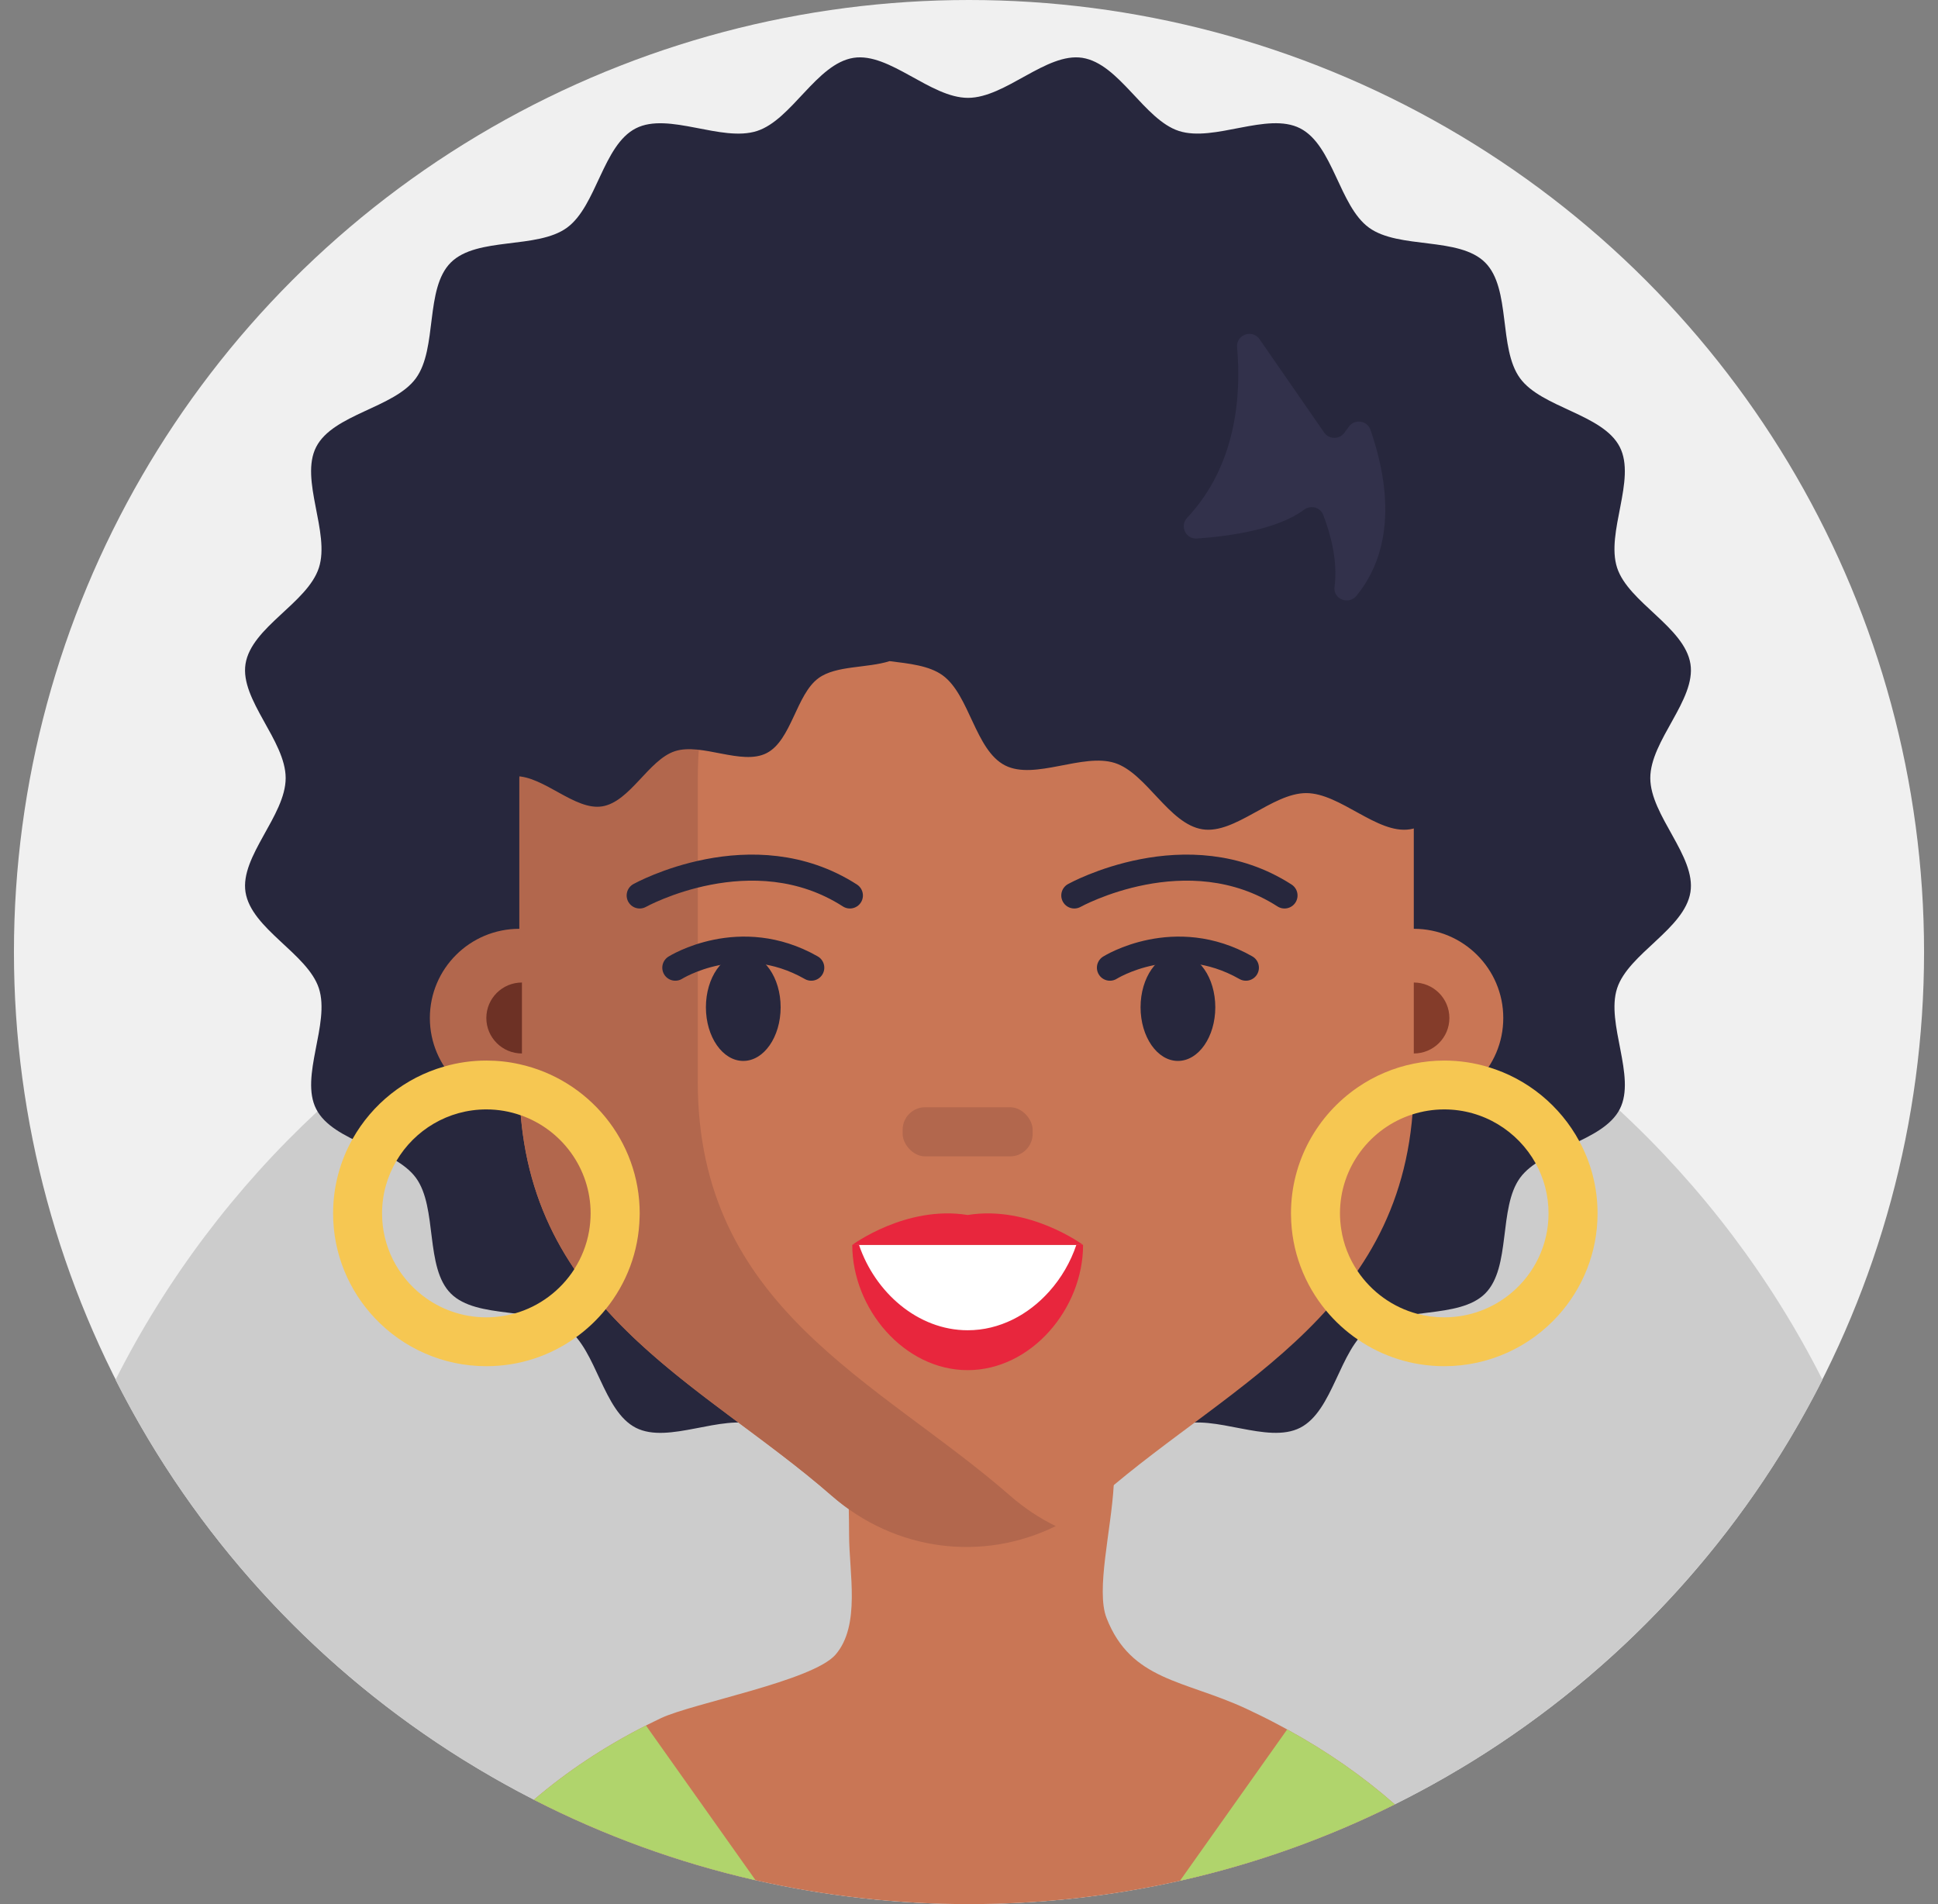
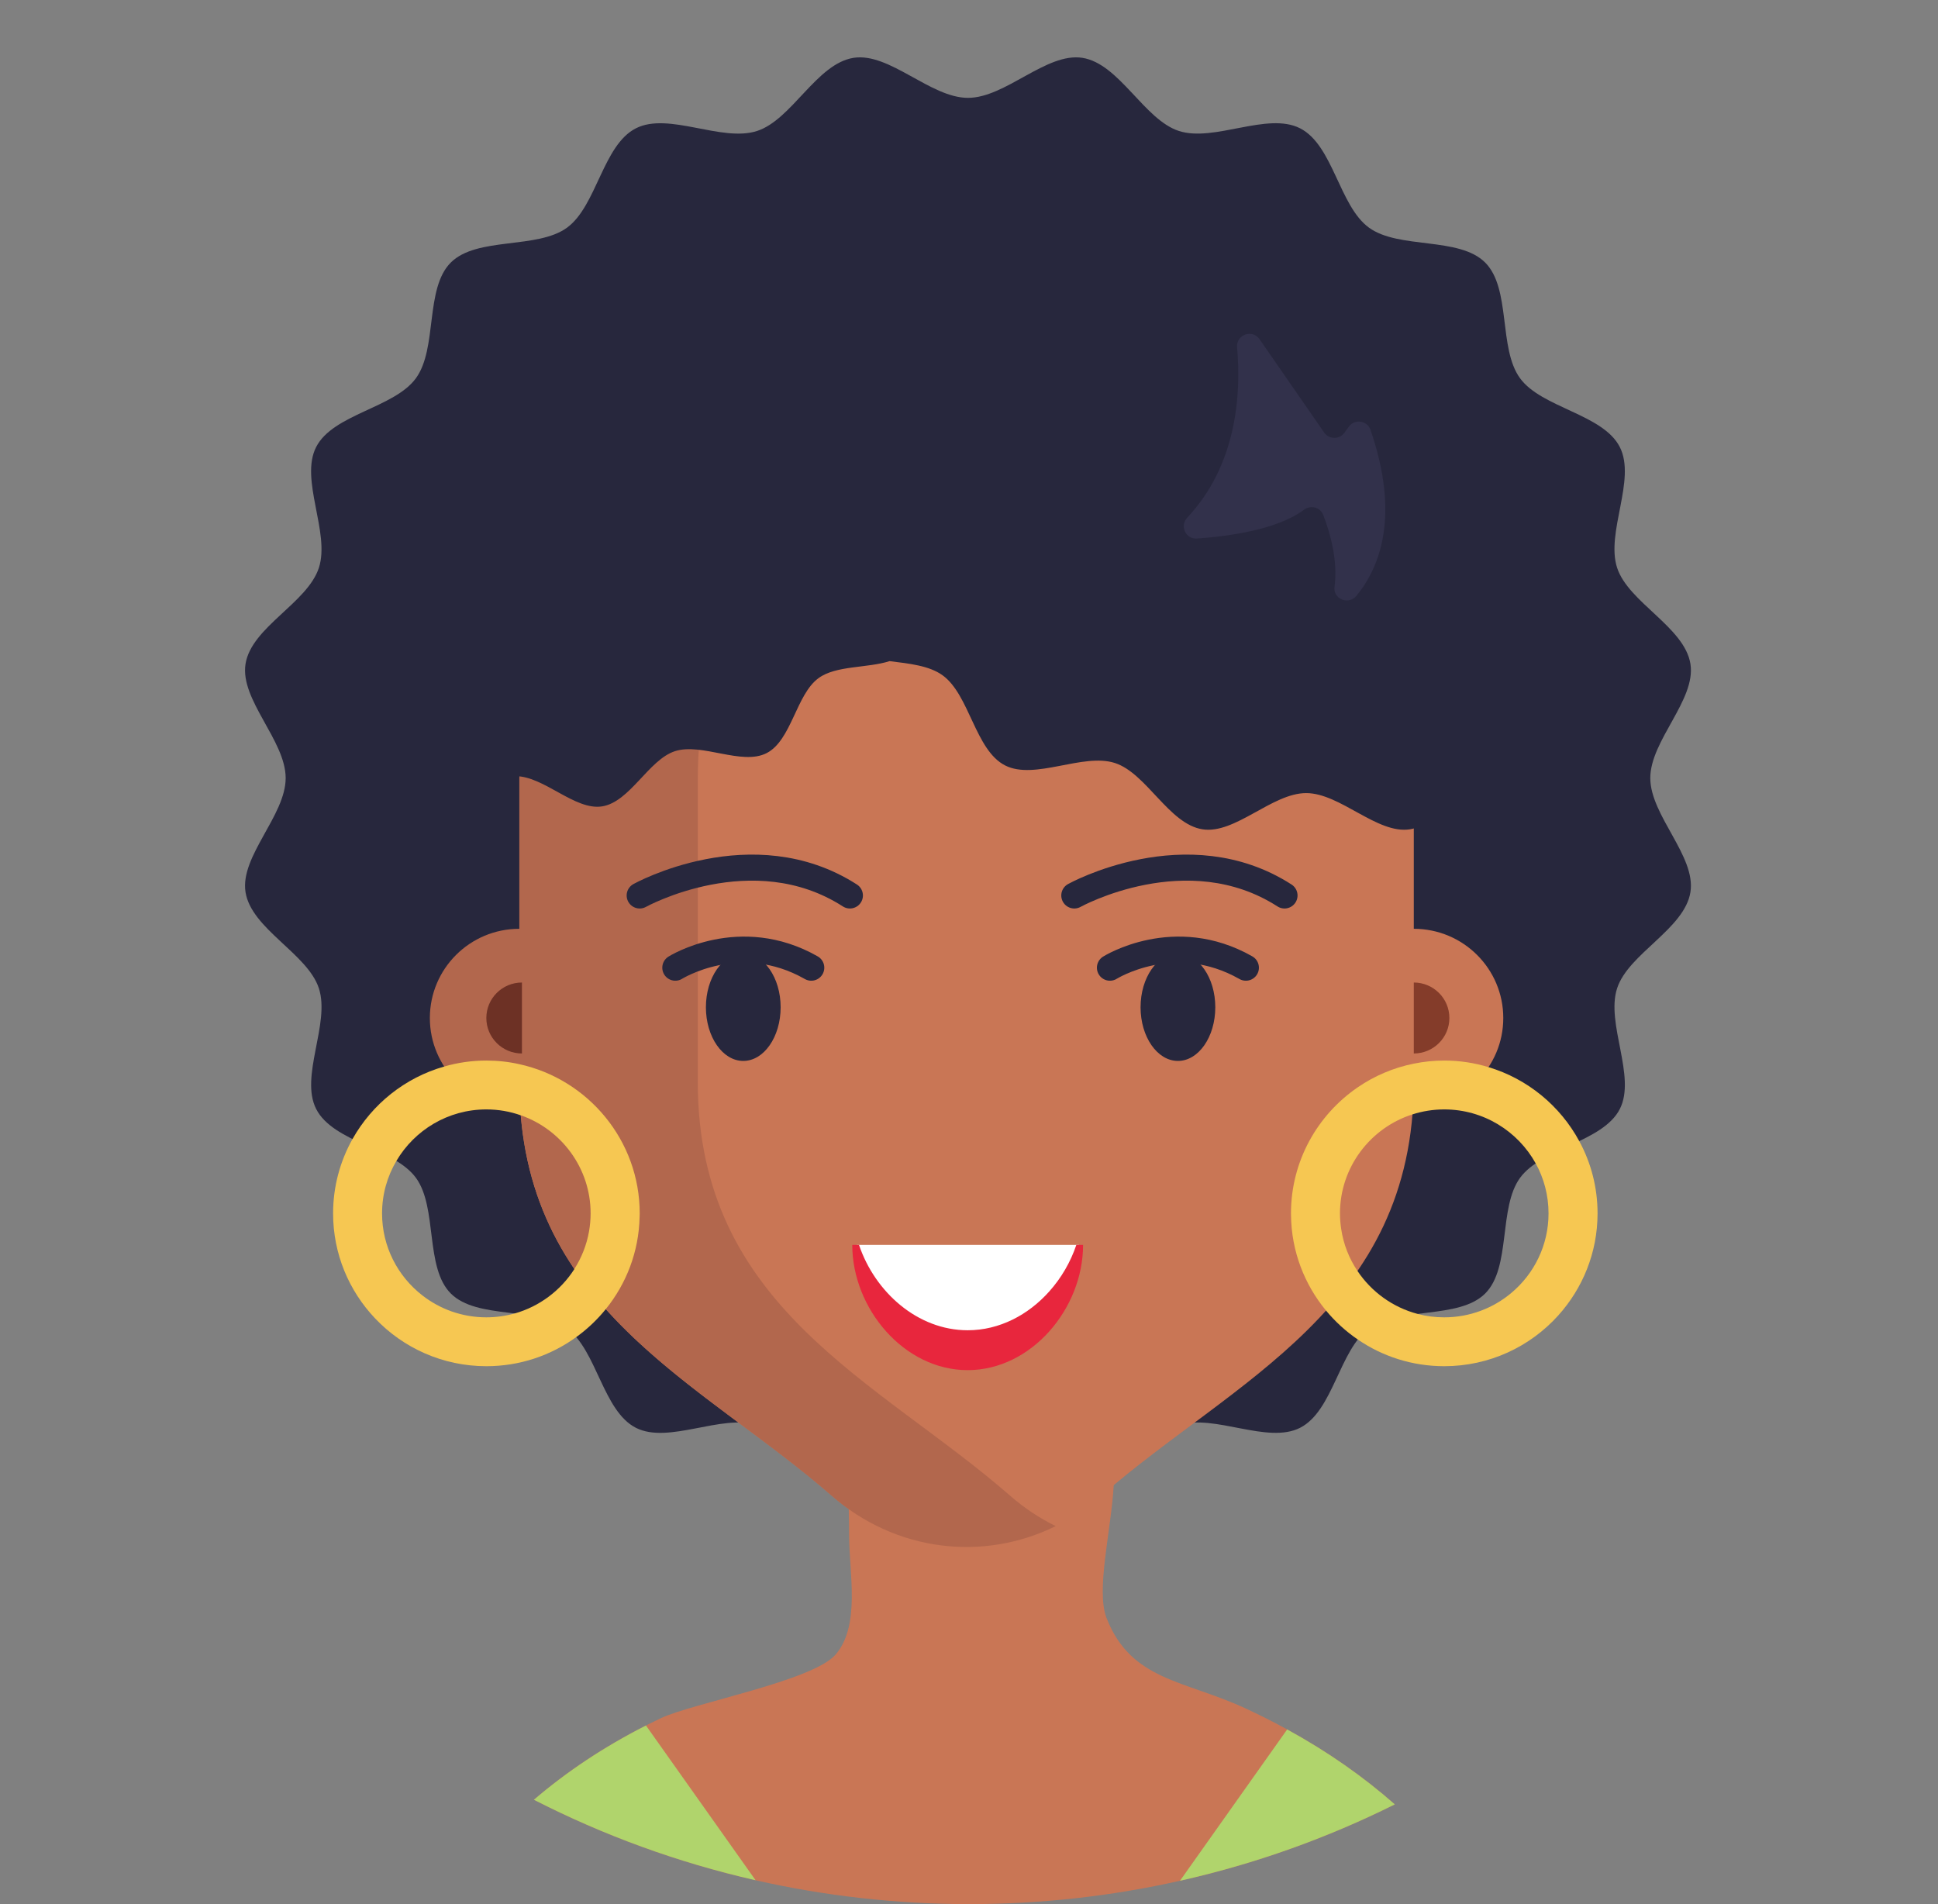
<svg xmlns="http://www.w3.org/2000/svg" width="57px" height="56px" viewBox="0 0 57 56" version="1.1">
  <rect x="0" y="0" width="57" height="56" fill="#808080" stroke="none" />
  <title>D8752EDC-97F6-40EE-B3C7-7B3CEB34BBE6</title>
  <g id="Page-1" stroke="none" stroke-width="1" fill="none" fill-rule="evenodd">
    <g id="Cricbaba-Profile-Menu---Account-setting-1.02" transform="translate(-971, -566)">
      <g id="avatars-women" transform="translate(843, 374)">
        <g id="Avatar-Users-Cricbaba-GREY_33" transform="translate(128.41, 192)">
-           <ellipse id="Oval" fill="#F0F0F0" fill-rule="nonzero" cx="28.09" cy="28" rx="28.09" ry="28" />
          <g id="Group" transform="translate(2.988, 1.687)">
-             <path d="M50.204,38.892 C47.855,43.542 44.242,47.45 39.816,50.168 C39.739,50.215 39.662,50.262 39.585,50.307 C38.948,50.69 38.294,51.049 37.626,51.38 C35.642,52.369 33.524,53.129 31.307,53.627 C29.311,54.077 27.234,54.313 25.102,54.313 C22.97,54.313 20.842,54.071 18.825,53.611 C16.531,53.09 14.346,52.288 12.305,51.244 C11.603,50.886 10.919,50.498 10.254,50.085 C10.214,50.061 10.175,50.037 10.135,50.012 C5.824,47.301 2.305,43.454 0,38.893 C1.502,35.919 3.521,33.248 5.939,30.998 C6.972,30.037 8.078,29.152 9.248,28.353 C10.091,27.777 10.969,27.245 11.877,26.762 C11.988,26.702 12.099,26.644 12.211,26.586 C12.548,26.412 12.889,26.245 13.234,26.085 C13.393,26.011 13.553,25.937 13.714,25.866 C14.512,25.513 15.332,25.195 16.168,24.916 C16.169,24.916 16.17,24.915 16.171,24.915 C16.397,24.839 16.625,24.767 16.853,24.697 C16.944,24.668 17.035,24.641 17.126,24.615 C17.398,24.534 17.672,24.458 17.948,24.385 C18.503,24.241 19.064,24.112 19.631,24.001 C19.72,23.984 19.81,23.966 19.9,23.95 C21.585,23.635 23.324,23.47 25.102,23.47 C26.879,23.47 28.603,23.633 30.283,23.946 C30.889,24.058 31.487,24.189 32.078,24.34 C32.444,24.433 32.806,24.533 33.166,24.641 C33.422,24.718 33.678,24.798 33.932,24.882 C34.787,25.163 35.625,25.486 36.441,25.844 C36.565,25.9 36.689,25.956 36.812,26.013 C36.827,26.019 36.841,26.027 36.857,26.033 C37.199,26.19 37.537,26.354 37.872,26.525 C37.976,26.578 38.08,26.632 38.183,26.686 C39.092,27.162 39.97,27.687 40.816,28.258 C42.022,29.071 43.162,29.974 44.225,30.961 C46.66,33.217 48.693,35.901 50.204,38.892 L50.204,38.892 Z" id="Path" fill="#CCCCCC" fill-rule="nonzero" />
            <g transform="translate(3.809, 0)">
              <path d="M1.195,21.196 C1.195,22.299 -0.152,23.494 0.014,24.55 C0.185,25.635 1.839,26.358 2.172,27.38 C2.511,28.42 1.601,29.972 2.094,30.932 C2.591,31.903 4.388,32.08 5.027,32.954 C5.668,33.832 5.284,35.591 6.054,36.357 C6.823,37.124 8.586,36.741 9.468,37.381 C10.346,38.018 10.523,39.809 11.496,40.305 C12.459,40.795 14.017,39.889 15.06,40.226 C16.085,40.557 16.81,42.206 17.898,42.376 C18.958,42.543 20.157,41.199 21.264,41.199 C22.371,41.199 23.569,42.543 24.629,42.376 C25.689,42.21 26.443,40.557 27.468,40.226 C28.511,39.888 30.068,40.795 31.032,40.304 C32.005,39.808 32.183,38.017 33.059,37.38 C33.94,36.74 35.705,37.123 36.474,36.356 C37.243,35.59 36.859,33.832 37.501,32.953 C38.14,32.078 39.937,31.901 40.434,30.931 C40.925,29.971 40.017,28.418 40.355,27.379 C40.687,26.357 42.341,25.634 42.512,24.549 C42.679,23.493 41.331,22.298 41.331,21.195 C41.331,20.091 42.679,18.897 42.512,17.84 C42.341,16.755 40.687,16.032 40.355,15.011 C40.016,13.971 40.925,12.418 40.433,11.458 C39.936,10.488 38.138,10.311 37.5,9.437 C36.858,8.559 37.242,6.8 36.473,6.033 C35.704,5.266 33.94,5.649 33.058,5.009 C32.18,4.373 32.004,2.581 31.03,2.086 C30.067,1.596 28.509,2.501 27.467,2.165 C26.442,1.833 25.716,0.185 24.628,0.014 C23.568,-0.152 22.37,1.191 21.263,1.191 C20.156,1.191 18.957,-0.152 17.897,0.014 C16.809,0.185 16.084,1.833 15.059,2.165 C14.015,2.503 12.458,1.596 11.495,2.087 C10.522,2.582 10.344,4.374 9.467,5.011 C8.586,5.65 6.822,5.268 6.052,6.034 C5.283,6.801 5.667,8.559 5.025,9.438 C4.387,10.313 2.59,10.489 2.092,11.459 C1.601,12.42 2.509,13.973 2.172,15.012 C1.834,16.051 0.185,16.756 0.014,17.841 C-0.152,18.898 1.195,20.092 1.195,21.196 L1.195,21.196 Z" id="Path" fill="#27273D" fill-rule="nonzero" />
              <path d="M33.817,51.38 C31.834,52.369 29.716,53.129 27.498,53.627 C25.502,54.077 23.425,54.313 21.293,54.313 C19.161,54.313 17.034,54.071 15.016,53.611 C12.723,53.09 10.537,52.288 8.496,51.244 C9.454,50.424 10.546,49.692 11.792,49.06 C11.872,49.021 11.954,48.98 12.035,48.94 C12.101,48.906 12.168,48.875 12.233,48.844 C13.162,48.404 16.696,47.75 17.367,46.977 C18.112,46.115 17.766,44.568 17.766,43.45 C17.766,43.168 17.761,42.918 17.757,42.697 L17.757,42.695 C17.753,42.568 17.748,42.452 17.745,42.341 L17.745,42.341 C17.676,40.518 17.563,41.104 19.403,40.486 C19.494,40.457 19.737,40.422 20.078,40.388 L20.079,40.388 C21.555,40.243 24.838,40.119 25.234,40.486 C25.513,40.748 25.58,41.258 25.555,41.874 L25.555,41.874 C25.555,41.914 25.552,41.951 25.55,41.991 L25.55,41.991 C25.475,43.323 25.02,45.086 25.339,45.901 C26.062,47.746 27.62,47.721 29.434,48.56 C29.753,48.709 30.065,48.862 30.365,49.022 C30.462,49.072 30.558,49.125 30.651,49.176 C31.849,49.832 32.897,50.57 33.817,51.38 L33.817,51.38 Z" id="Path" fill="#C97655" fill-rule="nonzero" />
              <path d="M34.375,21.213 L34.375,30.132 C34.375,36.783 29.063,38.916 25.191,42.298 C22.887,44.311 19.558,44.311 17.253,42.298 C13.38,38.915 8.068,36.783 8.068,30.132 L8.068,21.213 C8.068,14.503 13.212,9.062 19.556,9.062 L22.888,9.062 C29.232,9.062 34.375,14.503 34.375,21.213 Z" id="Path" fill="#C97655" fill-rule="nonzero" />
              <path d="M13.317,30.133 L13.317,21.214 C13.317,14.847 17.949,9.62 23.846,9.106 C23.53,9.076 23.209,9.062 22.885,9.062 L19.556,9.062 C13.211,9.062 8.068,14.503 8.068,21.214 L8.068,25.629 C6.614,25.629 5.436,26.803 5.436,28.253 C5.436,29.702 6.614,30.877 8.068,30.877 C8.077,30.877 8.085,30.876 8.093,30.876 C8.475,36.948 13.527,39.047 17.25,42.299 C19.136,43.948 21.708,44.248 23.844,43.196 C23.37,42.964 22.917,42.665 22.499,42.299 C18.627,38.917 13.316,36.785 13.316,30.133 L13.317,30.133 Z" id="Path" fill="#B2674D" fill-rule="nonzero" />
              <ellipse id="Oval" fill="#C97655" fill-rule="nonzero" cx="34.375" cy="28.253" rx="2.632" ry="2.624" />
              <path d="M11.607,24.649 C11.607,24.649 14.925,22.806 17.79,24.649" id="Path" stroke="#27273D" stroke-width="0.766" stroke-linecap="round" />
              <ellipse id="Oval" fill="#27273D" fill-rule="nonzero" cx="14.654" cy="27.937" rx="1.099" ry="1.578" />
              <path d="M24.39,24.649 C24.39,24.649 27.708,22.806 30.573,24.649" id="Path" stroke="#27273D" stroke-width="0.766" stroke-linecap="round" />
              <ellipse id="Oval" fill="#27273D" fill-rule="nonzero" cx="27.438" cy="27.937" rx="1.099" ry="1.578" />
-               <rect id="Rectangle" fill="#B2674D" fill-rule="nonzero" x="19.341" y="30.877" width="3.824" height="1.445" rx="0.663" />
              <path d="M12.655,26.773 C12.655,26.773 14.554,25.577 16.654,26.773" id="Path" stroke="#27273D" stroke-width="0.766" stroke-linecap="round" />
              <path d="M25.438,26.773 C25.438,26.773 27.337,25.577 29.437,26.773" id="Path" stroke="#27273D" stroke-width="0.766" stroke-linecap="round" />
              <path d="M8.144,27.209 C7.566,27.209 7.097,27.676 7.097,28.253 C7.097,28.829 7.566,29.296 8.144,29.296 L8.144,27.209 L8.144,27.209 Z" id="Path" fill="#6D3125" fill-rule="nonzero" />
              <path d="M34.375,29.296 C34.953,29.296 35.422,28.829 35.422,28.253 C35.422,27.676 34.953,27.209 34.375,27.209 L34.375,29.296 L34.375,29.296 Z" id="Path" fill="#843C2A" fill-rule="nonzero" />
              <g transform="translate(17.86, 33.999)" fill-rule="nonzero" id="Path">
-                 <path d="M0.139,0.927 C0.139,2.641 1.659,4.306 3.533,4.306 L3.533,4.306 C5.407,4.306 6.668,2.641 6.668,0.927 L0.14,0.927 L0.139,0.927 Z" fill="#FFFFFF" />
+                 <path d="M0.139,0.927 C0.139,2.641 1.659,4.306 3.533,4.306 L3.533,4.306 C5.407,4.306 6.668,2.641 6.668,0.927 L0.139,0.927 Z" fill="#FFFFFF" />
                <path d="M6.788,0.927 C6.788,1.863 6.409,2.781 5.794,3.47 C5.18,4.157 4.33,4.61 3.394,4.61 C1.52,4.61 0,2.796 0,0.927 L0.198,0.927 C0.666,2.314 1.921,3.437 3.394,3.437 C4.33,3.437 5.18,2.984 5.794,2.295 C6.146,1.902 6.42,1.432 6.59,0.927 L6.788,0.927 Z" fill="#E8263D" />
-                 <path d="M3.394,0.047 C1.58,-0.246 0,0.927 0,0.927 L6.787,0.927 C6.787,0.927 5.206,-0.246 3.393,0.047 L3.394,0.047 Z" fill="#E8263D" />
              </g>
              <path d="M35.271,21.112 L35.271,22.092 C34.96,22.396 34.635,22.644 34.261,22.703 C33.301,22.854 32.213,21.638 31.21,21.638 C30.207,21.638 29.121,22.854 28.16,22.703 C27.174,22.55 26.516,21.056 25.587,20.754 C24.641,20.447 23.229,21.268 22.356,20.825 C21.473,20.376 21.313,18.752 20.518,18.175 C20.124,17.889 19.537,17.829 18.957,17.757 C18.301,17.967 17.386,17.88 16.87,18.255 C16.208,18.735 16.074,20.088 15.339,20.463 C14.61,20.835 13.433,20.15 12.645,20.405 C11.87,20.656 11.322,21.9 10.501,22.029 C9.7,22.155 8.793,21.14 7.957,21.14 C7.701,21.14 7.436,21.235 7.172,21.365 L7.172,21.112 C7.172,13.943 12.667,8.132 19.443,8.132 L23.002,8.132 C29.778,8.132 35.271,13.944 35.271,21.112 L35.271,21.112 Z" id="Path" fill="#27273D" fill-rule="nonzero" />
              <path d="M29.178,8.526 C29.303,9.942 29.16,11.994 27.71,13.54 C27.483,13.781 27.666,14.174 27.998,14.151 C28.959,14.084 30.369,13.885 31.147,13.304 C31.342,13.159 31.623,13.228 31.711,13.455 C31.907,13.962 32.149,14.785 32.044,15.57 C31.996,15.932 32.458,16.118 32.689,15.835 C33.385,14.988 33.969,13.477 33.102,10.955 C33.008,10.679 32.638,10.625 32.466,10.86 L32.332,11.043 C32.184,11.244 31.882,11.239 31.739,11.034 L29.839,8.29 C29.627,7.983 29.145,8.155 29.178,8.526 L29.178,8.526 Z" id="Path" fill="#32314B" fill-rule="nonzero" />
              <path d="M8.068,29.611 C7.755,29.54 7.43,29.504 7.097,29.504 C6.668,29.504 6.253,29.565 5.86,29.679 L5.86,29.679 C4.704,30.007 3.737,30.786 3.161,31.812 L3.161,31.812 C2.797,32.461 2.59,33.206 2.59,33.999 C2.59,35.194 3.06,36.282 3.826,37.088 C4.647,37.953 5.811,38.493 7.098,38.493 C8.085,38.493 8.998,38.176 9.74,37.638 C10.066,37.403 10.359,37.126 10.61,36.815 L10.61,36.812 L10.612,36.812 C11.215,36.066 11.583,35.127 11.605,34.103 C11.608,34.069 11.608,34.034 11.608,33.999 C11.608,31.853 10.091,30.055 8.069,29.611 L8.068,29.611 Z M9.687,35.634 C9.687,35.634 9.687,35.637 9.686,35.637 C9.285,36.263 8.662,36.737 7.928,36.943 L7.926,36.943 C7.662,37.016 7.383,37.056 7.097,37.056 C6.387,37.056 5.732,36.815 5.212,36.408 C4.493,35.849 4.03,34.977 4.03,33.999 C4.03,33.436 4.184,32.908 4.452,32.456 C4.984,31.551 5.97,30.941 7.097,30.941 C7.453,30.941 7.792,31.002 8.109,31.114 L8.109,31.114 C8.109,31.114 8.11,31.114 8.111,31.114 L8.112,31.114 C9.305,31.532 10.164,32.667 10.164,33.998 C10.164,34.178 10.147,34.355 10.118,34.525 C10.048,34.927 9.898,35.301 9.687,35.632 C9.686,35.632 9.686,35.633 9.686,35.633 L9.687,35.634 Z" id="Shape" fill="#F6C752" fill-rule="nonzero" />
              <path d="M39.242,31.874 L39.242,31.874 C38.68,30.836 37.723,30.043 36.573,29.698 L36.572,29.698 C36.159,29.571 35.723,29.504 35.27,29.504 C34.964,29.504 34.666,29.536 34.375,29.595 C33.772,29.715 33.212,29.958 32.722,30.294 C31.54,31.105 30.763,32.464 30.763,33.999 C30.763,34.015 30.763,34.028 30.764,34.043 C30.773,35.109 31.159,36.089 31.794,36.857 C32.063,37.182 32.377,37.469 32.728,37.708 C32.728,37.709 32.729,37.709 32.729,37.709 C33.454,38.205 34.329,38.493 35.27,38.493 C36.599,38.493 37.796,37.918 38.62,37.005 C39.341,36.206 39.78,35.153 39.78,33.999 C39.78,33.231 39.586,32.507 39.242,31.874 L39.242,31.874 Z M37.243,36.339 C36.711,36.786 36.022,37.056 35.27,37.056 C35.001,37.056 34.741,37.022 34.492,36.957 C34.492,36.957 34.492,36.956 34.49,36.956 C33.756,36.763 33.129,36.305 32.719,35.692 C32.473,35.326 32.305,34.905 32.239,34.451 C32.217,34.303 32.204,34.152 32.204,33.999 C32.204,32.639 33.101,31.481 34.336,31.087 C34.631,30.993 34.944,30.941 35.27,30.941 C36.428,30.941 37.437,31.584 37.96,32.528 C38.202,32.965 38.338,33.466 38.338,33.999 C38.338,34.937 37.914,35.777 37.243,36.339 L37.243,36.339 Z" id="Shape" fill="#F6C752" fill-rule="nonzero" />
              <path d="M11.792,49.06 L15.016,53.611 C12.723,53.09 10.537,52.288 8.496,51.244 C9.454,50.424 10.546,49.692 11.792,49.06 Z" id="Path" fill="#B0D46C" fill-rule="nonzero" />
              <path d="M33.817,51.38 C31.834,52.369 29.716,53.129 27.498,53.627 L30.651,49.176 C31.849,49.832 32.897,50.57 33.817,51.38 Z" id="Path" fill="#B0D46C" fill-rule="nonzero" />
            </g>
          </g>
        </g>
      </g>
    </g>
  </g>
</svg>